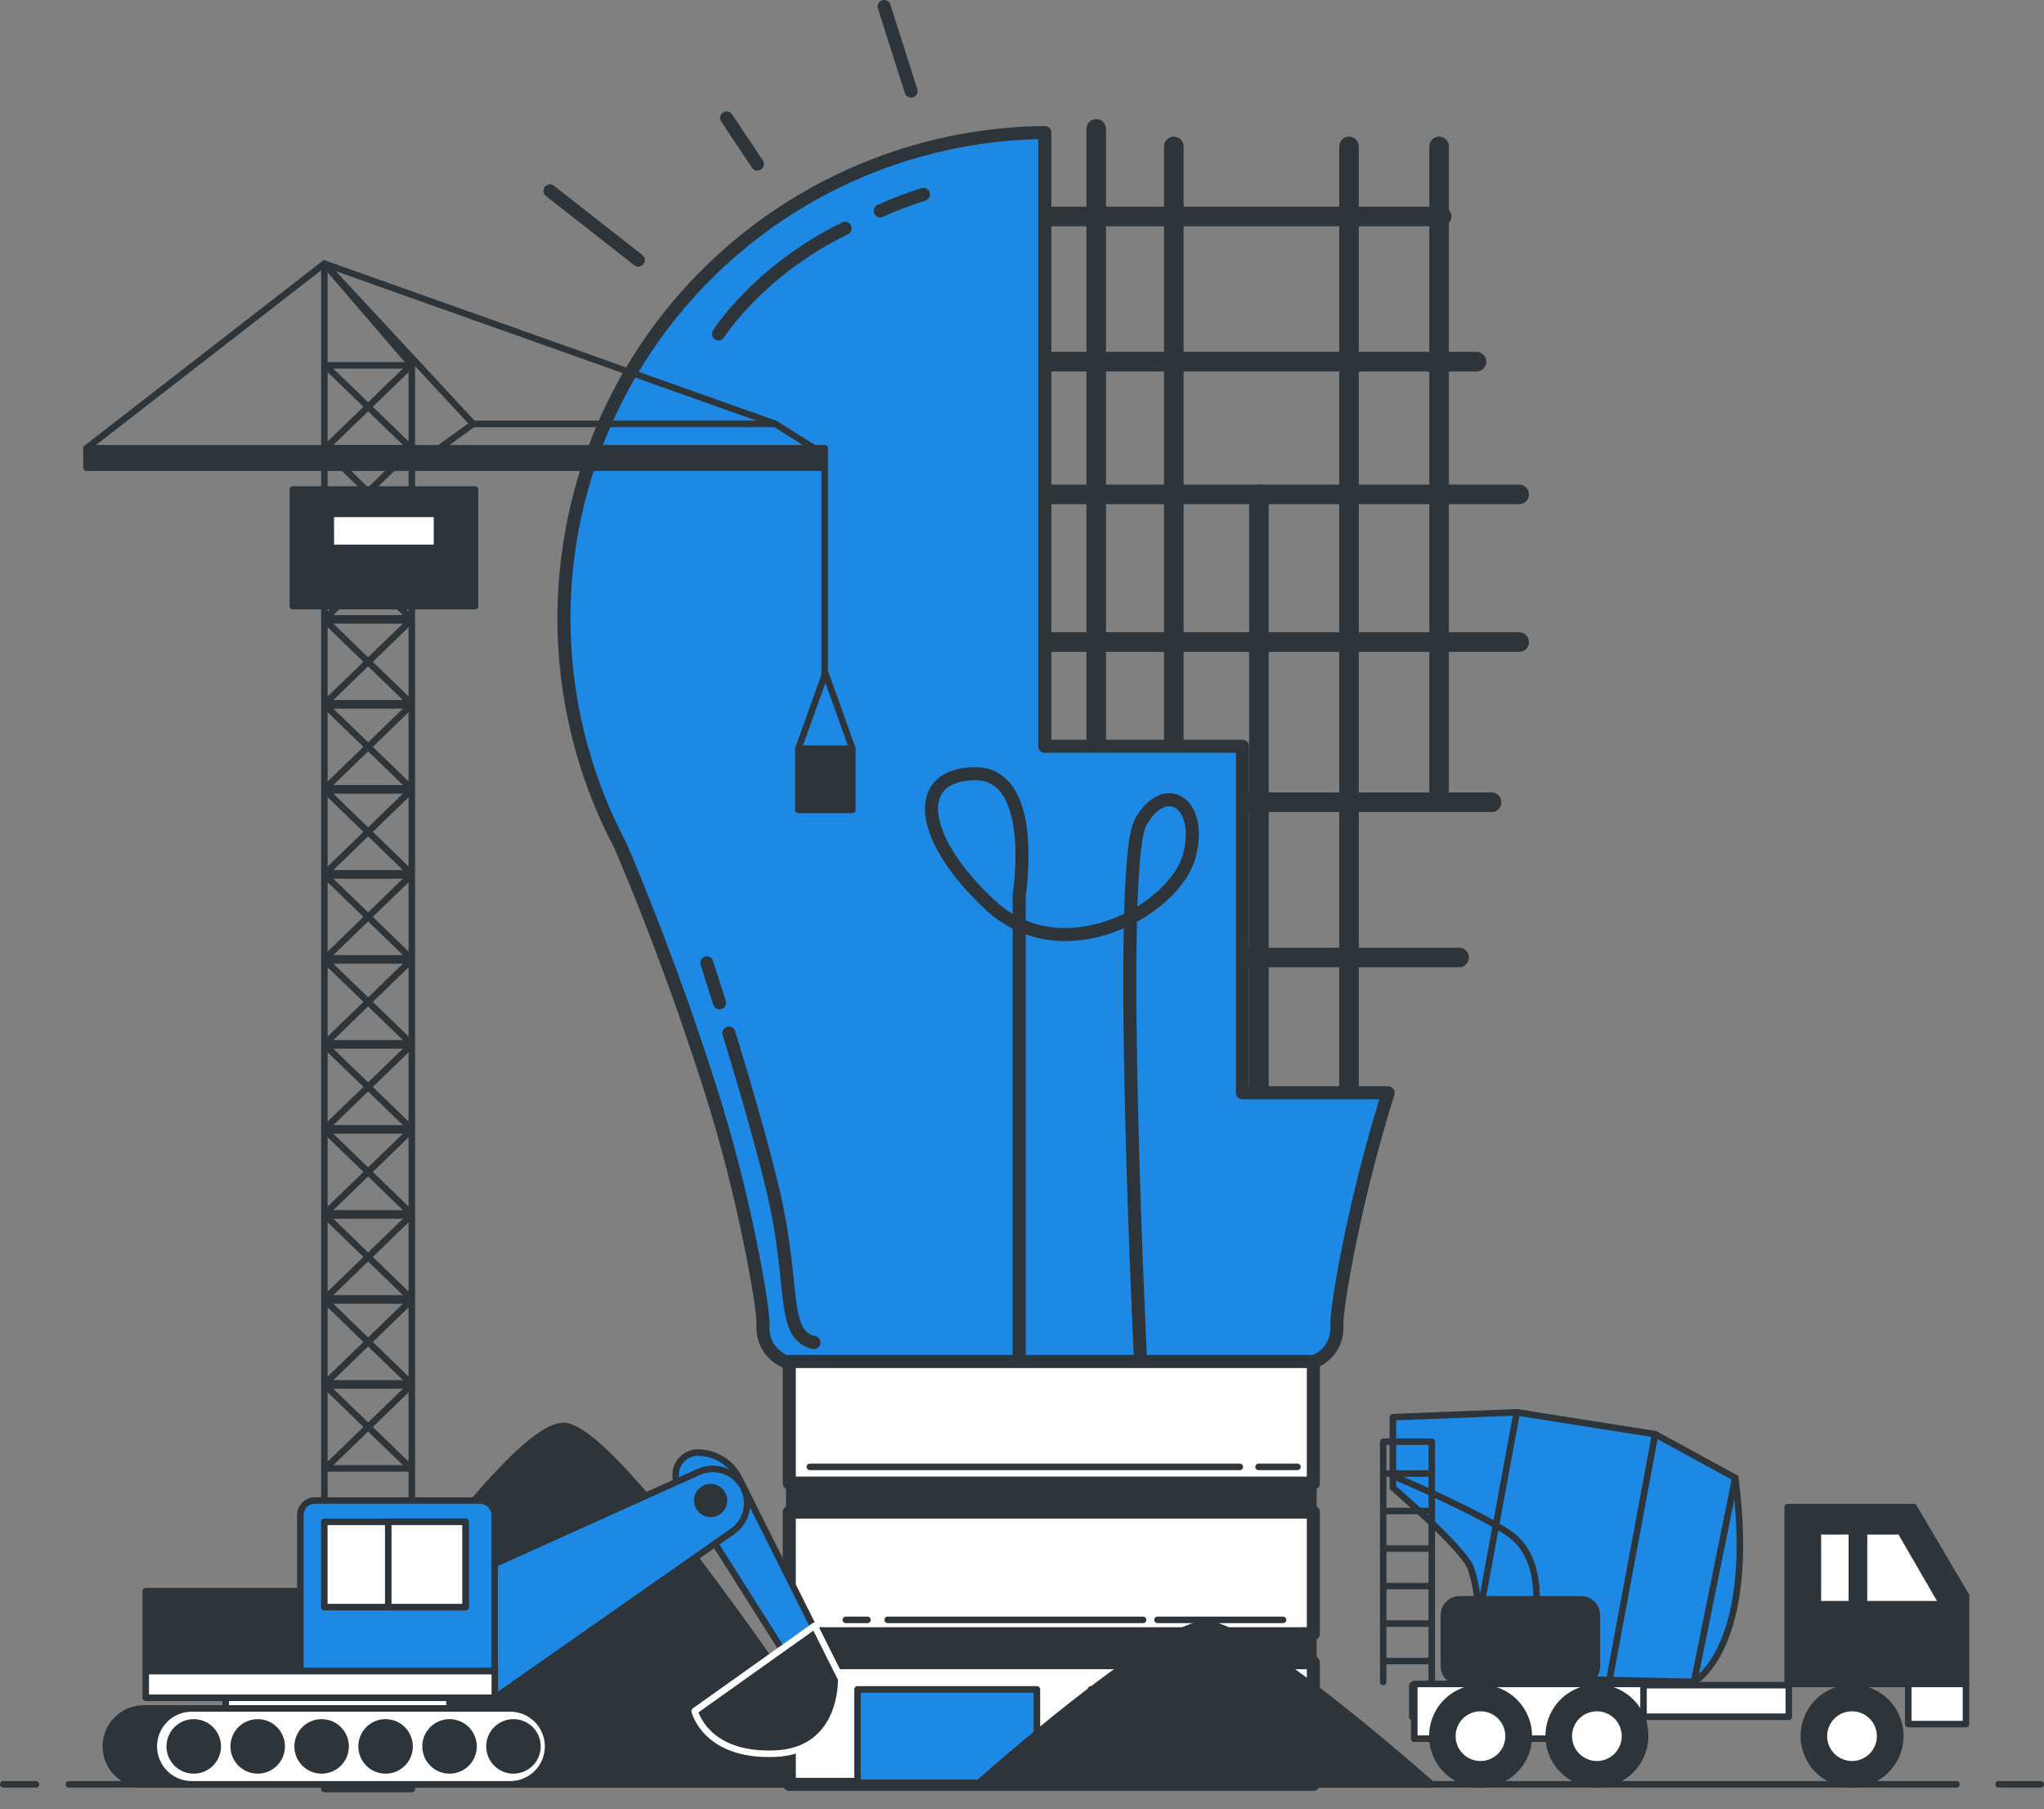
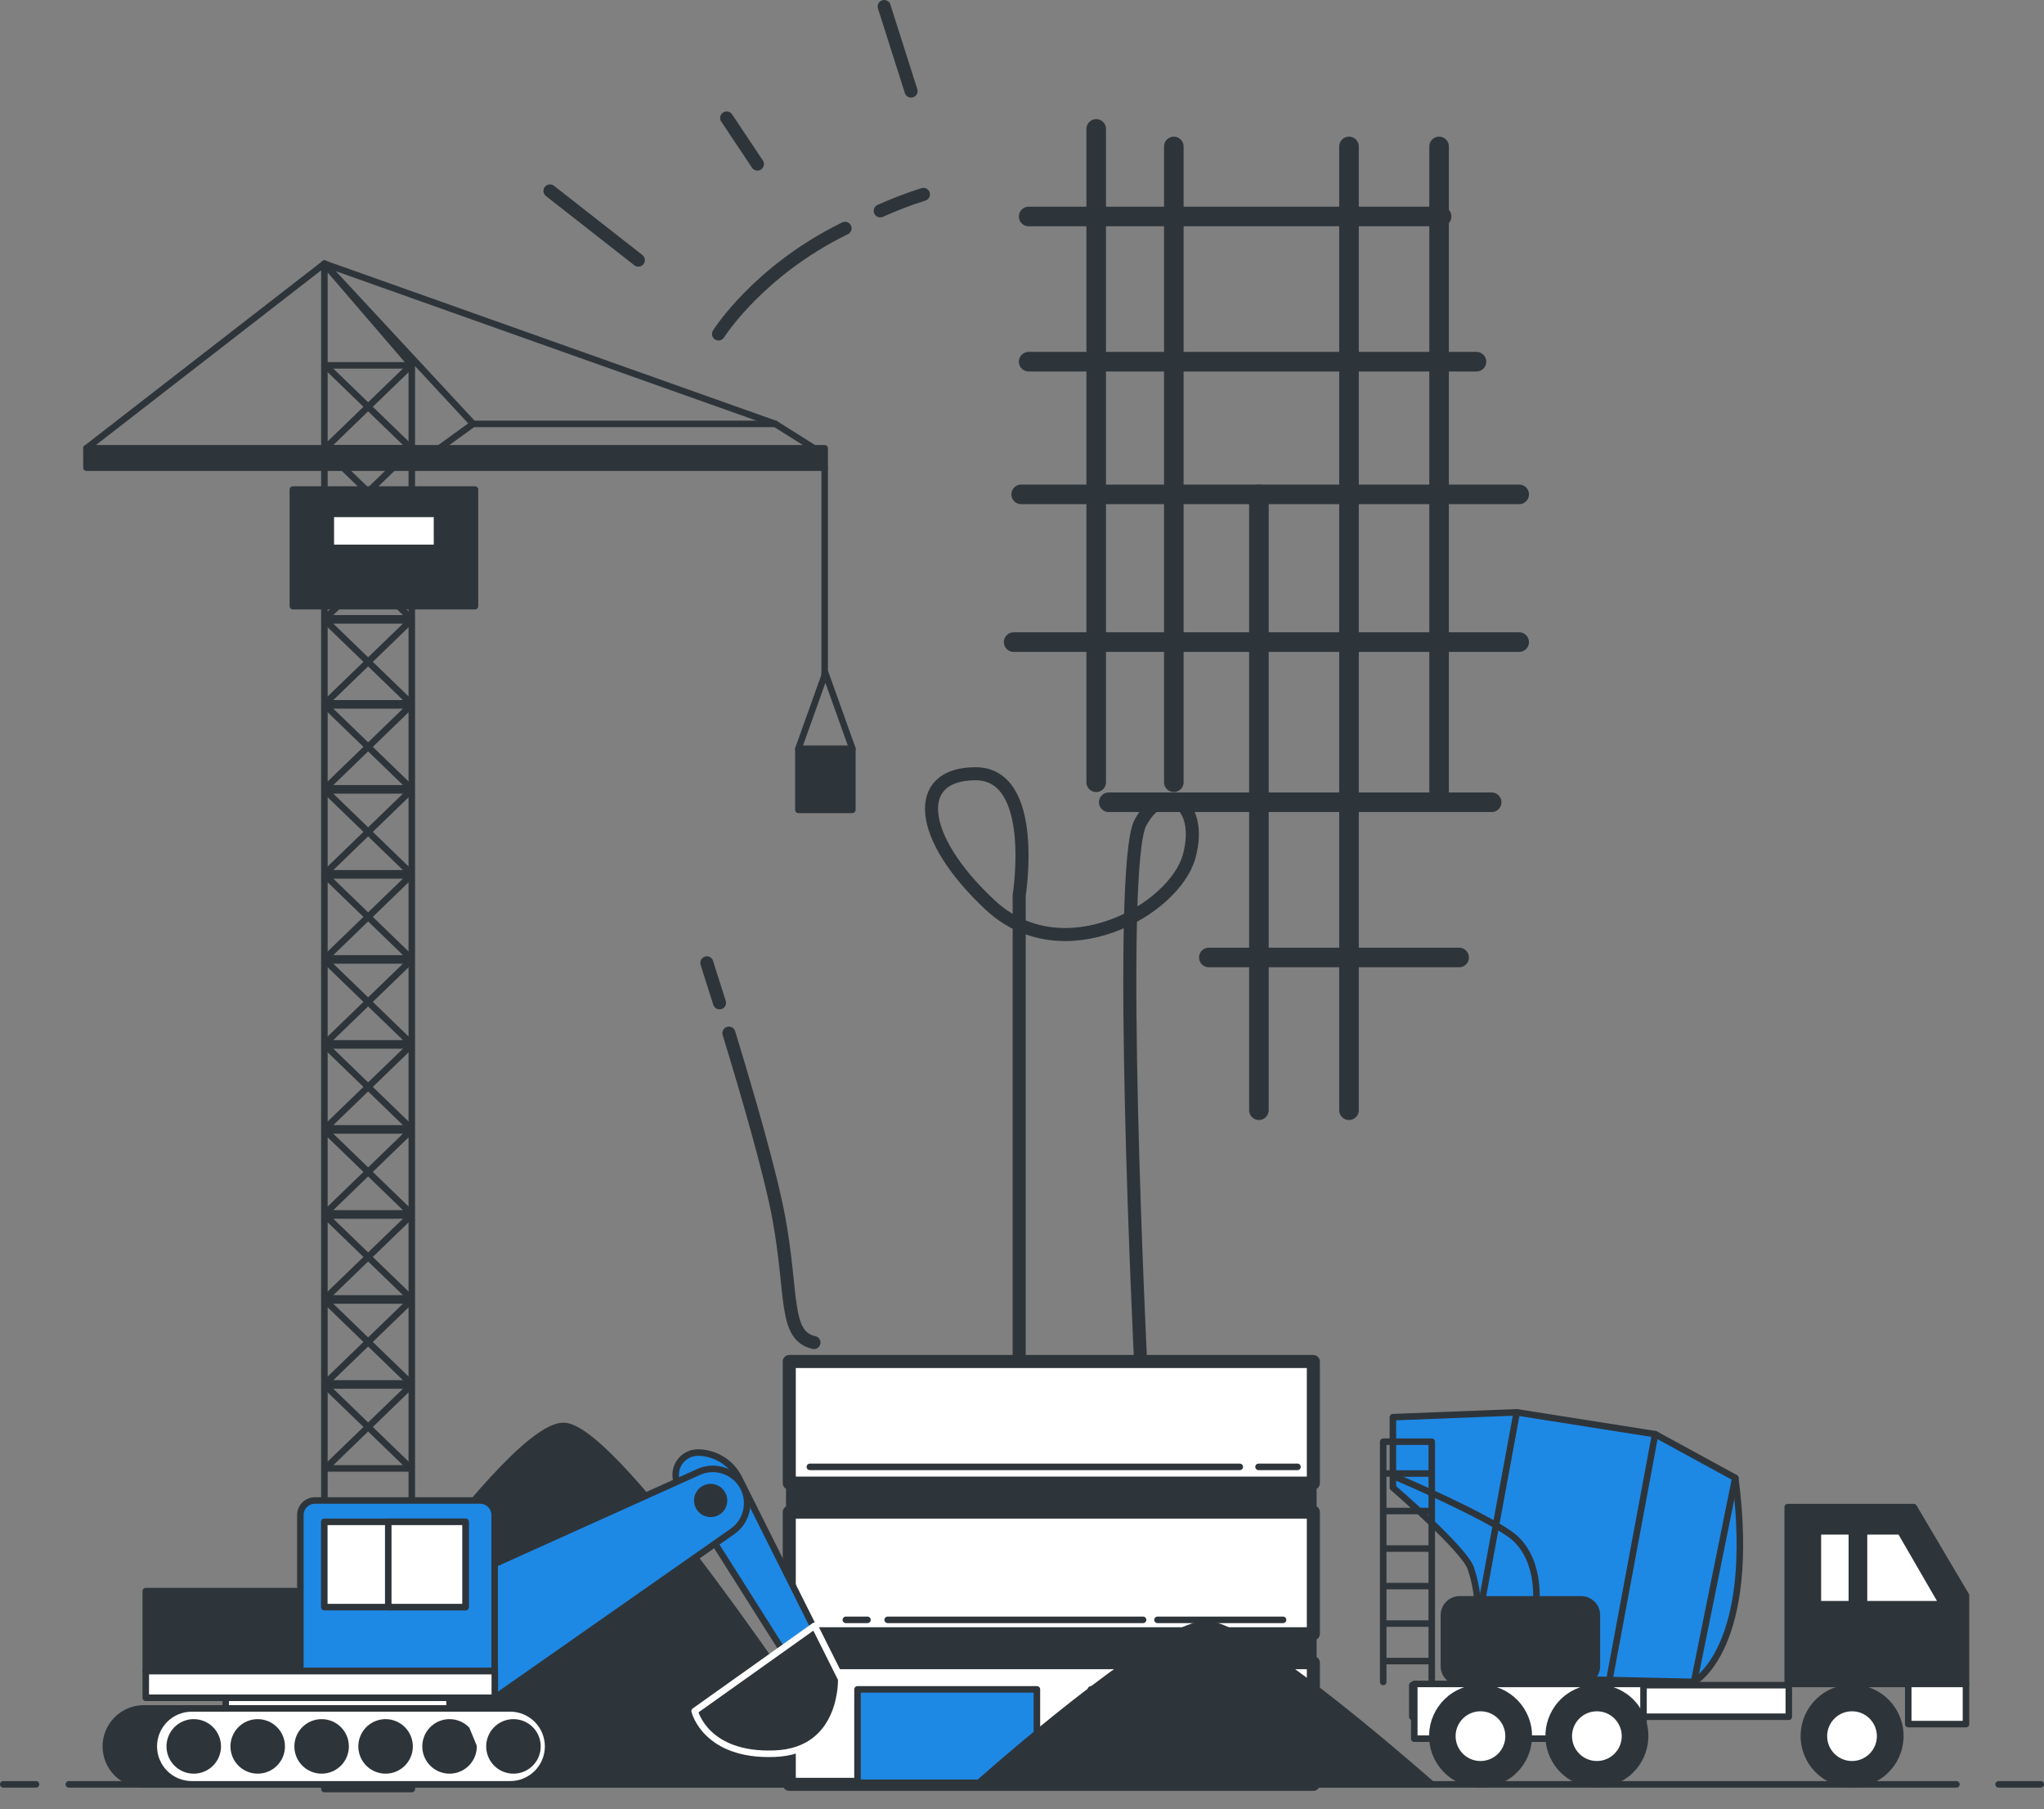
<svg xmlns="http://www.w3.org/2000/svg" width="313" height="277" viewBox="0 0 313 277" fill="none">
  <rect x="0" y="0" width="313" height="277" fill="#808080" stroke="none" />
  <path d="M130.775 273.168C124 262.852 95.077 219.479 86.614 218.319C78.366 217.189 49.057 261.045 41.129 273.168H130.775Z" fill="#2E353A" stroke="#2E353A" stroke-linecap="round" stroke-linejoin="round" />
  <path d="M167.864 19.734V119.756" stroke="#2E353A" stroke-width="3" stroke-linecap="round" stroke-linejoin="round" />
  <path d="M179.748 22.419V119.755" stroke="#2E353A" stroke-width="3" stroke-linecap="round" stroke-linejoin="round" />
  <path d="M192.778 75.683V169.962" stroke="#2E353A" stroke-width="3" stroke-linecap="round" stroke-linejoin="round" />
  <path d="M206.574 22.419V169.963" stroke="#2E353A" stroke-width="3" stroke-linecap="round" stroke-linejoin="round" />
  <path d="M220.37 22.419V122.44" stroke="#2E353A" stroke-width="3" stroke-linecap="round" stroke-linejoin="round" />
  <path d="M157.519 33.143H220.756" stroke="#2E353A" stroke-width="3" stroke-linecap="round" stroke-linejoin="round" />
  <path d="M157.519 55.372H226.096" stroke="#2E353A" stroke-width="3" stroke-linecap="round" stroke-linejoin="round" />
  <path d="M156.373 75.683H232.633" stroke="#2E353A" stroke-width="3" stroke-linecap="round" stroke-linejoin="round" />
  <path d="M155.221 98.299H232.633" stroke="#2E353A" stroke-width="3" stroke-linecap="round" stroke-linejoin="round" />
  <path d="M169.783 122.819H228.417" stroke="#2E353A" stroke-width="3" stroke-linecap="round" stroke-linejoin="round" />
  <path d="M185.11 146.581H223.434" stroke="#2E353A" stroke-width="3" stroke-linecap="round" stroke-linejoin="round" />
  <path d="M84.219 29.23L97.747 39.821" stroke="#2E353A" stroke-width="2" stroke-linecap="round" stroke-linejoin="round" />
  <path d="M111.275 18.061L115.983 25.118" stroke="#2E353A" stroke-width="2" stroke-linecap="round" stroke-linejoin="round" />
  <path d="M135.394 1L139.514 13.941" stroke="#2E353A" stroke-width="2" stroke-linecap="round" stroke-linejoin="round" />
-   <path d="M212.575 167.293H190.264V114.245H159.995V20.292C147.239 20.418 134.729 23.823 123.668 30.181C112.608 36.538 103.368 45.634 96.839 56.594C90.309 67.553 86.709 80.009 86.383 92.762C86.058 105.515 89.018 118.138 94.981 129.416C97.405 135.061 103.102 148.886 108.806 166.765C114.079 183.268 116.831 199.86 116.831 202.366C116.831 202.612 116.831 202.865 116.831 203.11C116.805 203.856 116.929 204.6 117.197 205.297C117.464 205.994 117.869 206.629 118.387 207.167C118.906 207.704 119.527 208.131 120.214 208.423C120.901 208.715 121.64 208.866 122.386 208.866H199.174C199.92 208.865 200.658 208.713 201.345 208.421C202.031 208.129 202.652 207.701 203.17 207.164C203.688 206.627 204.093 205.992 204.361 205.295C204.629 204.599 204.754 203.856 204.729 203.11C204.729 202.842 204.729 202.59 204.729 202.366C204.714 199.89 207.414 183.618 212.575 167.293Z" fill="#1E88E5" stroke="#2E353A" stroke-width="2" stroke-linecap="round" stroke-linejoin="round" />
  <path d="M134.791 32.28C136.943 31.31 139.151 30.468 141.403 29.759" stroke="#2E353A" stroke-width="2" stroke-linecap="round" stroke-linejoin="round" />
  <path d="M110.026 51.126C110.026 51.126 116.087 41.458 129.407 34.95" stroke="#2E353A" stroke-width="2" stroke-linecap="round" stroke-linejoin="round" />
  <path d="M111.617 158.16C114.376 167.174 118.028 179.661 119.292 186.637C121.434 198.402 120.036 204.486 124.647 205.534" stroke="#2E353A" stroke-width="2" stroke-linecap="round" stroke-linejoin="round" />
  <path d="M108.241 147.405C108.241 147.405 108.984 149.822 110.182 153.526" stroke="#2E353A" stroke-width="2" stroke-linecap="round" stroke-linejoin="round" />
  <path d="M156.069 208.144V137.046C156.069 137.046 159.043 118.453 149.375 118.453C139.707 118.453 140.451 128.121 151.606 138.533C162.762 148.945 179.867 139.277 182.098 131.096C184.33 122.915 178.38 119.197 174.661 125.89C170.943 132.584 174.661 208.442 174.661 208.442" stroke="#2E353A" stroke-width="2" stroke-linecap="round" stroke-linejoin="round" />
  <path d="M201.115 208.435H120.862V227.057H201.115V208.435Z" fill="white" stroke="#2E353A" stroke-width="2" stroke-linecap="round" stroke-linejoin="round" />
  <path d="M201.115 231.49H120.862V250.113H201.115V231.49Z" fill="white" stroke="#2E353A" stroke-width="2" stroke-linecap="round" stroke-linejoin="round" />
  <path d="M201.115 227.058H120.862V231.49H201.115V227.058Z" fill="#2E353A" stroke="#2E353A" stroke-linecap="round" stroke-linejoin="round" />
  <path d="M201.115 254.545H120.862V273.167H201.115V254.545Z" fill="white" stroke="#2E353A" stroke-width="2" stroke-linecap="round" stroke-linejoin="round" />
  <path d="M192.719 224.565H198.683" stroke="#2E353A" stroke-linecap="round" stroke-linejoin="round" />
  <path d="M124.015 224.565H189.848" stroke="#2E353A" stroke-linecap="round" stroke-linejoin="round" />
  <path d="M177.249 247.985H196.474" stroke="#2E353A" stroke-linecap="round" stroke-linejoin="round" />
  <path d="M135.929 247.985H175.041" stroke="#2E353A" stroke-linecap="round" stroke-linejoin="round" />
  <path d="M129.526 247.985H132.835" stroke="#2E353A" stroke-linecap="round" stroke-linejoin="round" />
  <path d="M201.115 250.112H120.862V254.545H201.115V250.112Z" fill="#2E353A" stroke="#2E353A" stroke-linecap="round" stroke-linejoin="round" />
  <path d="M158.783 258.627H131.311V272.928H158.783V258.627Z" fill="#1E88E5" stroke="#2E353A" stroke-linecap="round" stroke-linejoin="round" />
  <path d="M194.533 258.627H167.061V272.928H194.533V258.627Z" fill="#1E88E5" stroke="#2E353A" stroke-linecap="round" stroke-linejoin="round" />
  <path d="M219.247 273.167C213.981 268.549 191.499 249.131 184.954 248.625C178.544 248.112 155.786 267.753 149.628 273.167H219.247Z" fill="#2E353A" stroke="#2E353A" stroke-linecap="round" stroke-linejoin="round" />
  <path d="M306.045 273.168H312.5" stroke="#2E353A" stroke-linecap="round" stroke-linejoin="round" />
  <path d="M10.54 273.168H299.589" stroke="#2E353A" stroke-linecap="round" stroke-linejoin="round" />
  <path d="M0.5 273.168H5.52" stroke="#2E353A" stroke-linecap="round" stroke-linejoin="round" />
  <path d="M293.052 230.724H273.753V257.795H281.748H293.052H301.054V244.259L293.052 230.724Z" fill="#2E353A" stroke="#2E353A" stroke-linecap="round" stroke-linejoin="round" />
  <path d="M301.054 257.795H292.212V263.945H301.054V257.795Z" fill="white" stroke="#2E353A" stroke-linecap="round" stroke-linejoin="round" />
  <path d="M259.407 257.49C259.407 257.49 269.075 252.284 265.728 226.254L253.457 219.561L232.261 216.214L213.297 216.958V227.741C213.297 227.741 224.081 237.038 225.196 240.012C225.896 242.048 226.272 244.182 226.312 246.334V256.746L259.407 257.49Z" fill="#1E88E5" stroke="#2E353A" stroke-linecap="round" stroke-linejoin="round" />
  <path d="M265.728 226.254L259.407 257.49" stroke="#2E353A" stroke-linecap="round" stroke-linejoin="round" />
  <path d="M253.457 219.561L246.392 257.49" stroke="#2E353A" stroke-linecap="round" stroke-linejoin="round" />
  <path d="M232.261 216.214L227.055 244.475" stroke="#2E353A" stroke-linecap="round" stroke-linejoin="round" />
  <path d="M214.041 226.254C214.041 226.254 226.312 231.46 231.146 234.807C235.98 238.153 235.236 245.218 235.236 245.218" stroke="#2E353A" stroke-linecap="round" stroke-linejoin="round" />
  <path d="M273.924 257.987H216.264V262.821H273.924V257.987Z" fill="white" stroke="#2E353A" stroke-linecap="round" stroke-linejoin="round" />
  <path d="M285.437 245.59H297.477L291.014 234.435H285.437V245.59Z" fill="white" stroke="#2E353A" stroke-linecap="round" stroke-linejoin="round" />
  <path d="M283.577 234.435H278.371V245.59H283.577V234.435Z" fill="white" stroke="#2E353A" stroke-linecap="round" stroke-linejoin="round" />
  <path d="M251.672 257.795H216.569V266.176H251.672V257.795Z" fill="white" stroke="#2E353A" stroke-linecap="round" stroke-linejoin="round" />
  <path d="M284.926 273.031C288.94 272.305 291.606 268.464 290.881 264.45C290.156 260.437 286.314 257.771 282.301 258.496C278.287 259.221 275.621 263.062 276.346 267.076C277.071 271.09 280.913 273.756 284.926 273.031Z" fill="#2E353A" stroke="#2E353A" stroke-linecap="round" stroke-linejoin="round" />
  <path d="M283.6 270.096C285.978 270.096 287.906 268.168 287.906 265.789C287.906 263.411 285.978 261.483 283.6 261.483C281.221 261.483 279.293 263.411 279.293 265.789C279.293 268.168 281.221 270.096 283.6 270.096Z" fill="white" stroke="#2E353A" stroke-linecap="round" stroke-linejoin="round" />
  <path d="M228.008 273.046C232.025 272.335 234.704 268.503 233.993 264.487C233.282 260.471 229.45 257.792 225.434 258.503C221.417 259.214 218.738 263.046 219.449 267.062C220.16 271.078 223.992 273.757 228.008 273.046Z" fill="#2E353A" stroke="#2E353A" stroke-linecap="round" stroke-linejoin="round" />
  <path d="M226.706 270.096C229.084 270.096 231.012 268.168 231.012 265.789C231.012 263.411 229.084 261.483 226.706 261.483C224.328 261.483 222.4 263.411 222.4 265.789C222.4 268.168 224.328 270.096 226.706 270.096Z" fill="white" stroke="#2E353A" stroke-linecap="round" stroke-linejoin="round" />
  <path d="M249.531 271.197C252.535 268.438 252.734 263.766 249.976 260.762C247.217 257.758 242.545 257.559 239.541 260.318C236.537 263.076 236.338 267.748 239.097 270.752C241.855 273.756 246.527 273.955 249.531 271.197Z" fill="#2E353A" stroke="#2E353A" stroke-linecap="round" stroke-linejoin="round" />
  <path d="M244.533 270.096C246.911 270.096 248.839 268.168 248.839 265.789C248.839 263.411 246.911 261.483 244.533 261.483C242.154 261.483 240.227 263.411 240.227 265.789C240.227 268.168 242.154 270.096 244.533 270.096Z" fill="white" stroke="#2E353A" stroke-linecap="round" stroke-linejoin="round" />
  <path d="M242.116 244.847H223.523C222.188 244.847 221.106 245.929 221.106 247.264V255.073C221.106 256.408 222.188 257.49 223.523 257.49H242.116C243.451 257.49 244.533 256.408 244.533 255.073V247.264C244.533 245.929 243.451 244.847 242.116 244.847Z" fill="#2E353A" stroke="#2E353A" stroke-linecap="round" stroke-linejoin="round" />
  <path d="M211.809 257.49V220.714H219.247V257.49" stroke="#2E353A" stroke-linecap="round" stroke-linejoin="round" />
  <path d="M211.862 225.585H219.165" stroke="#2E353A" stroke-linecap="round" stroke-linejoin="round" />
  <path d="M211.862 231.326H219.165" stroke="#2E353A" stroke-linecap="round" stroke-linejoin="round" />
  <path d="M211.862 237.067H219.165" stroke="#2E353A" stroke-linecap="round" stroke-linejoin="round" />
  <path d="M211.862 242.816H219.165" stroke="#2E353A" stroke-linecap="round" stroke-linejoin="round" />
  <path d="M211.862 248.558H219.165" stroke="#2E353A" stroke-linecap="round" stroke-linejoin="round" />
  <path d="M211.862 254.299H219.165" stroke="#2E353A" stroke-linecap="round" stroke-linejoin="round" />
  <path d="M63.061 273.888H49.674V40.364L63.061 55.93V273.888Z" stroke="#2E353A" stroke-linecap="round" stroke-linejoin="round" />
  <path d="M49.808 224.803H62.934L49.808 212.108H62.934L49.808 224.803Z" stroke="#2E353A" stroke-linecap="round" stroke-linejoin="round" />
  <path d="M49.808 211.789H62.934L49.808 199.094H62.934L49.808 211.789Z" stroke="#2E353A" stroke-linecap="round" stroke-linejoin="round" />
  <path d="M49.808 198.774H62.934L49.808 186.079H62.934L49.808 198.774Z" stroke="#2E353A" stroke-linecap="round" stroke-linejoin="round" />
  <path d="M49.808 185.759H62.934L49.808 173.063H62.934L49.808 185.759Z" stroke="#2E353A" stroke-linecap="round" stroke-linejoin="round" />
  <path d="M49.808 172.744H62.934L49.808 160.049H62.934L49.808 172.744Z" stroke="#2E353A" stroke-linecap="round" stroke-linejoin="round" />
  <path d="M49.808 159.729H62.934L49.808 147.034H62.934L49.808 159.729Z" stroke="#2E353A" stroke-linecap="round" stroke-linejoin="round" />
  <path d="M49.808 146.715H62.934L49.808 134.02H62.934L49.808 146.715Z" stroke="#2E353A" stroke-linecap="round" stroke-linejoin="round" />
  <path d="M49.808 133.7H62.934L49.808 121.005H62.934L49.808 133.7Z" stroke="#2E353A" stroke-linecap="round" stroke-linejoin="round" />
  <path d="M49.808 120.684H62.934L49.808 107.989H62.934L49.808 120.684Z" stroke="#2E353A" stroke-linecap="round" stroke-linejoin="round" />
  <path d="M49.808 107.67H62.934L49.808 94.975H62.934L49.808 107.67Z" stroke="#2E353A" stroke-linecap="round" stroke-linejoin="round" />
  <path d="M49.808 94.655H62.934L49.808 81.96H62.934L49.808 94.655Z" stroke="#2E353A" stroke-linecap="round" stroke-linejoin="round" />
  <path d="M49.808 81.64H62.934L49.808 68.945H62.934L49.808 81.64Z" stroke="#2E353A" stroke-linecap="round" stroke-linejoin="round" />
  <path d="M49.808 68.625H62.934L49.808 55.93H62.934L49.808 68.625Z" stroke="#2E353A" stroke-linecap="round" stroke-linejoin="round" />
  <path d="M125.212 68.975L118.727 64.892H72.446L66.794 68.975H125.212Z" stroke="#2E353A" stroke-linecap="round" stroke-linejoin="round" />
  <path d="M126.283 68.625H13.24V71.6H126.283V68.625Z" fill="#2E353A" stroke="#2E353A" stroke-linecap="round" stroke-linejoin="round" />
  <path d="M118.727 64.892L49.674 40.364L72.446 64.892" stroke="#2E353A" stroke-linecap="round" stroke-linejoin="round" />
  <path d="M49.681 40.364L13.24 68.625" stroke="#2E353A" stroke-linecap="round" stroke-linejoin="round" />
  <path d="M72.736 74.947H44.847V92.796H72.736V74.947Z" fill="#2E353A" stroke="#2E353A" stroke-linecap="round" stroke-linejoin="round" />
  <path d="M66.921 78.665H50.656V83.871H66.921V78.665Z" fill="white" stroke="#2E353A" stroke-linecap="round" stroke-linejoin="round" />
  <path d="M126.283 71.6V103.668" stroke="#2E353A" stroke-linecap="round" stroke-linejoin="round" />
  <path d="M130.522 114.623H122.26V123.986H130.522V114.623Z" fill="#2E353A" stroke="#2E353A" stroke-linecap="round" stroke-linejoin="round" />
  <path d="M122.26 114.623L126.395 103.059L130.53 114.623" stroke="#2E353A" stroke-linecap="round" stroke-linejoin="round" />
  <path d="M103.994 227.615L121.843 255.831L126.306 252.567L113.172 226.299C112.581 225.118 111.674 224.125 110.551 223.431C109.427 222.738 108.133 222.371 106.813 222.372C106.207 222.383 105.615 222.556 105.098 222.871C104.58 223.187 104.156 223.635 103.869 224.169C103.582 224.703 103.443 225.303 103.465 225.909C103.487 226.515 103.669 227.104 103.994 227.615Z" fill="#1E88E5" stroke="#2E353A" stroke-linecap="round" stroke-linejoin="round" />
  <path d="M124.736 248.893L106.374 261.952C106.374 261.952 108.01 268.883 118.616 268.474C129.221 268.065 128.819 257.051 128.819 257.051L124.736 248.893Z" fill="#2E353A" stroke="white" stroke-linecap="round" stroke-linejoin="round" />
  <path d="M73.733 240.324L106.991 225.339C108.088 224.845 109.321 224.742 110.485 225.046C111.648 225.351 112.673 226.045 113.387 227.012C113.805 227.577 114.105 228.22 114.27 228.903C114.435 229.586 114.461 230.295 114.347 230.988C114.234 231.681 113.982 232.345 113.608 232.939C113.233 233.534 112.744 234.047 112.168 234.449L75.778 259.921L73.733 240.324Z" fill="#1E88E5" stroke="#2E353A" stroke-linecap="round" stroke-linejoin="round" />
  <path d="M68.839 258.687H34.562V263.989H68.839V258.687Z" fill="white" stroke="#2E353A" stroke-linecap="round" stroke-linejoin="round" />
  <path d="M52.106 243.589H22.32V255.83H52.106V243.589Z" fill="#2E353A" stroke="#2E353A" stroke-linecap="round" stroke-linejoin="round" />
  <path d="M48.231 229.712H73.517C74.109 229.712 74.677 229.947 75.095 230.365C75.513 230.784 75.748 231.351 75.748 231.943V255.816H45.993V231.943C45.993 231.649 46.051 231.359 46.163 231.088C46.276 230.816 46.441 230.57 46.649 230.363C46.857 230.155 47.104 229.991 47.375 229.88C47.647 229.768 47.938 229.711 48.231 229.712Z" fill="#1E88E5" stroke="#2E353A" stroke-linecap="round" stroke-linejoin="round" />
  <path d="M22.015 273.167H70.78C72.321 273.167 73.798 272.555 74.888 271.466C75.977 270.377 76.589 268.899 76.589 267.359C76.589 265.818 75.977 264.339 74.888 263.249C73.799 262.159 72.322 261.545 70.78 261.543H22.015C20.474 261.545 18.997 262.159 17.908 263.249C16.819 264.339 16.207 265.818 16.207 267.359C16.207 268.899 16.819 270.377 17.908 271.466C18.998 272.555 20.475 273.167 22.015 273.167Z" fill="#2E353A" stroke="#2E353A" stroke-linecap="round" stroke-linejoin="round" />
  <path d="M29.363 273.167H78.121C79.662 273.167 81.14 272.555 82.231 271.466C83.321 270.377 83.934 268.9 83.936 267.359C83.936 265.816 83.324 264.337 82.233 263.246C81.142 262.156 79.663 261.543 78.121 261.543H29.363C27.821 261.543 26.342 262.156 25.251 263.246C24.16 264.337 23.547 265.816 23.547 267.359C23.549 268.9 24.163 270.377 25.253 271.466C26.344 272.555 27.822 273.167 29.363 273.167Z" fill="white" stroke="#2E353A" stroke-linecap="round" stroke-linejoin="round" />
  <path d="M75.77 255.831H22.32V259.914H75.77V255.831Z" fill="white" stroke="#2E353A" stroke-linecap="round" stroke-linejoin="round" />
  <path d="M33.342 267.358C33.342 268.085 33.127 268.795 32.723 269.4C32.319 270.004 31.746 270.475 31.074 270.753C30.403 271.031 29.664 271.104 28.952 270.962C28.239 270.82 27.584 270.47 27.07 269.956C26.557 269.443 26.207 268.788 26.065 268.075C25.923 267.363 25.996 266.624 26.274 265.953C26.552 265.281 27.023 264.707 27.627 264.304C28.231 263.9 28.942 263.685 29.668 263.685C30.643 263.685 31.577 264.072 32.266 264.761C32.955 265.45 33.342 266.384 33.342 267.358Z" fill="#2E353A" stroke="#2E353A" stroke-linecap="round" stroke-linejoin="round" />
  <path d="M39.463 271.032C41.492 271.032 43.137 269.388 43.137 267.358C43.137 265.329 41.492 263.685 39.463 263.685C37.434 263.685 35.789 265.329 35.789 267.358C35.789 269.388 37.434 271.032 39.463 271.032Z" fill="#2E353A" stroke="#2E353A" stroke-linecap="round" stroke-linejoin="round" />
  <path d="M49.25 271.032C51.279 271.032 52.924 269.388 52.924 267.358C52.924 265.329 51.279 263.685 49.25 263.685C47.221 263.685 45.576 265.329 45.576 267.358C45.576 269.388 47.221 271.032 49.25 271.032Z" fill="#2E353A" stroke="#2E353A" stroke-linecap="round" stroke-linejoin="round" />
  <path d="M62.719 267.358C62.719 268.085 62.503 268.795 62.099 269.4C61.696 270.004 61.122 270.475 60.451 270.753C59.779 271.031 59.041 271.104 58.328 270.962C57.615 270.82 56.961 270.47 56.447 269.956C55.933 269.443 55.583 268.788 55.441 268.075C55.3 267.363 55.372 266.624 55.65 265.953C55.928 265.281 56.399 264.707 57.004 264.304C57.608 263.9 58.318 263.685 59.045 263.685C60.019 263.685 60.953 264.072 61.642 264.761C62.331 265.45 62.719 266.384 62.719 267.358Z" fill="#2E353A" stroke="#2E353A" stroke-linecap="round" stroke-linejoin="round" />
-   <path d="M72.513 267.358C72.513 268.085 72.298 268.795 71.894 269.4C71.49 270.004 70.917 270.475 70.245 270.753C69.574 271.031 68.835 271.104 68.123 270.962C67.41 270.82 66.755 270.47 66.242 269.956C65.728 269.443 65.378 268.788 65.236 268.075C65.094 267.363 65.167 266.624 65.445 265.953C65.723 265.281 66.194 264.707 66.798 264.304C67.402 263.9 68.113 263.685 68.839 263.685C69.814 263.685 70.748 264.072 71.437 264.761C72.126 265.45 72.513 266.384 72.513 267.358Z" fill="#2E353A" stroke="#2E353A" stroke-linecap="round" stroke-linejoin="round" />
+   <path d="M72.513 267.358C72.513 268.085 72.298 268.795 71.894 269.4C71.49 270.004 70.917 270.475 70.245 270.753C69.574 271.031 68.835 271.104 68.123 270.962C67.41 270.82 66.755 270.47 66.242 269.956C65.728 269.443 65.378 268.788 65.236 268.075C65.094 267.363 65.167 266.624 65.445 265.953C65.723 265.281 66.194 264.707 66.798 264.304C67.402 263.9 68.113 263.685 68.839 263.685C69.814 263.685 70.748 264.072 71.437 264.761Z" fill="#2E353A" stroke="#2E353A" stroke-linecap="round" stroke-linejoin="round" />
  <path d="M82.3 267.358C82.3 268.085 82.085 268.796 81.681 269.4C81.277 270.005 80.703 270.476 80.031 270.753C79.359 271.031 78.62 271.104 77.907 270.961C77.194 270.819 76.54 270.468 76.026 269.954C75.513 269.439 75.163 268.784 75.022 268.071C74.881 267.358 74.955 266.619 75.234 265.947C75.514 265.276 75.986 264.703 76.591 264.3C77.196 263.897 77.907 263.683 78.634 263.685C79.116 263.685 79.594 263.78 80.039 263.964C80.484 264.149 80.889 264.42 81.229 264.761C81.57 265.102 81.84 265.507 82.023 265.953C82.207 266.399 82.301 266.876 82.3 267.358Z" fill="#2E353A" stroke="#2E353A" stroke-linecap="round" stroke-linejoin="round" />
  <path d="M110.866 229.712C110.866 229.307 110.746 228.912 110.521 228.575C110.296 228.239 109.976 227.977 109.602 227.822C109.228 227.667 108.816 227.627 108.419 227.707C108.022 227.786 107.658 227.982 107.372 228.269C107.086 228.555 106.892 228.921 106.814 229.318C106.736 229.715 106.778 230.126 106.934 230.5C107.09 230.874 107.353 231.192 107.69 231.416C108.027 231.64 108.424 231.759 108.828 231.757C109.097 231.757 109.362 231.704 109.61 231.602C109.858 231.499 110.083 231.348 110.272 231.158C110.461 230.968 110.611 230.742 110.713 230.494C110.815 230.246 110.867 229.98 110.866 229.712Z" fill="#2E353A" stroke="#2E353A" stroke-linecap="round" stroke-linejoin="round" />
  <path d="M71.286 232.978H49.659V246.037H71.286V232.978Z" fill="white" stroke="#2E353A" stroke-linecap="round" stroke-linejoin="round" />
  <path d="M71.286 232.978H59.454V246.037H71.286V232.978Z" fill="white" stroke="#2E353A" stroke-linecap="round" stroke-linejoin="round" />
</svg>